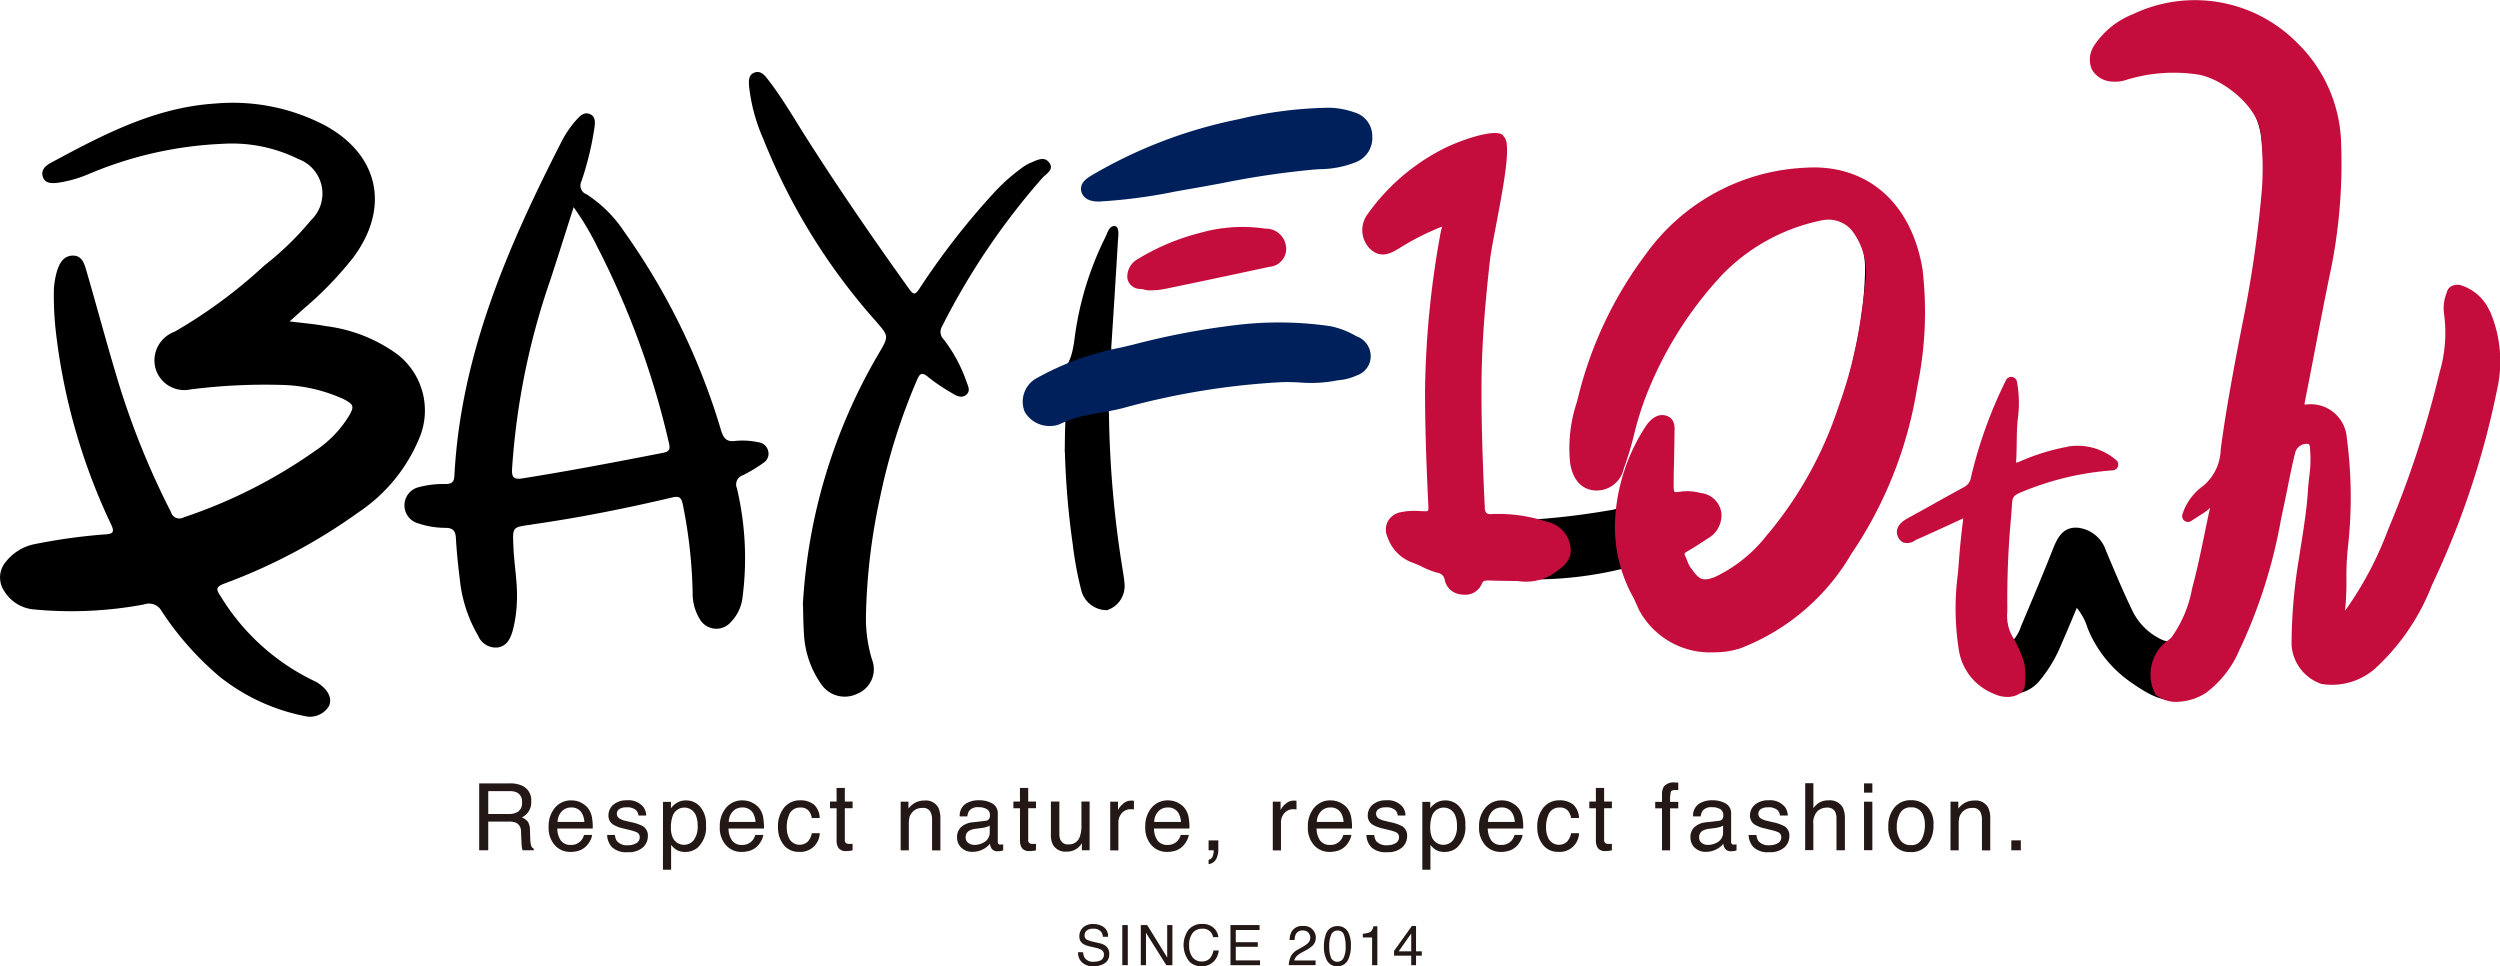
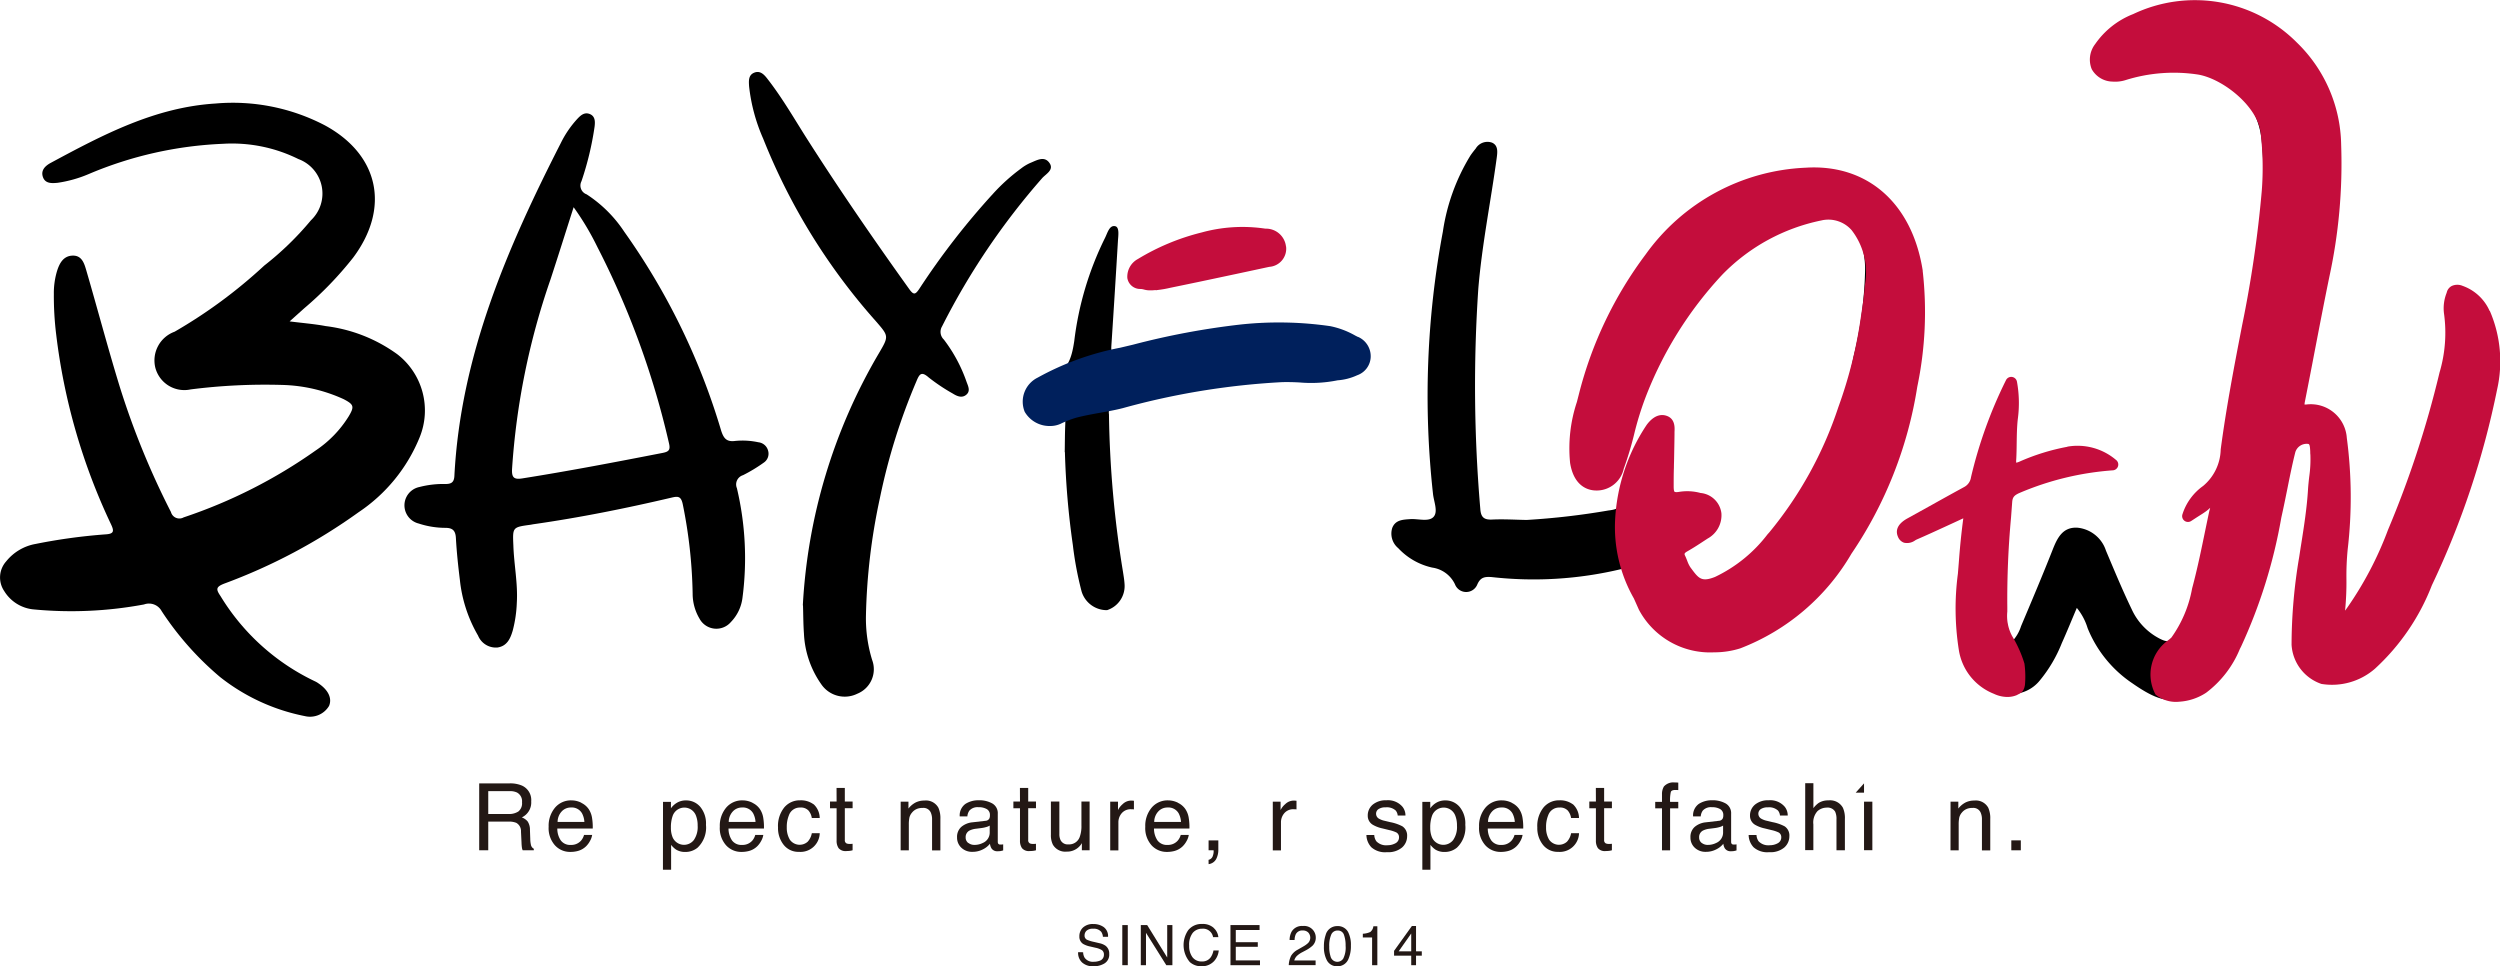
<svg xmlns="http://www.w3.org/2000/svg" width="126.201" height="48.782" viewBox="0 0 126.201 48.782">
  <g id="グループ_35" data-name="グループ 35" transform="translate(558 178.999)">
    <path id="パス_53" data-name="パス 53" d="M74.256,121.4H75.79a1.508,1.508,0,0,1,.625.112.8.8,0,0,1,.467.8.83.83,0,0,1-.475.806.69.69,0,0,1,.3.211.762.762,0,0,1,.111.425l.016.452a1.377,1.377,0,0,0,.032.287.281.281,0,0,0,.147.207v.076h-.561a.418.418,0,0,1-.036-.112,2.115,2.115,0,0,1-.023-.266l-.027-.563a.475.475,0,0,0-.239-.443.961.961,0,0,0-.4-.062H74.713v1.447h-.457Zm1.485,1.546a.844.844,0,0,0,.495-.129.53.53,0,0,0,.182-.464.5.5,0,0,0-.255-.492.812.812,0,0,0-.364-.069H74.713v1.153Z" transform="translate(-608.066 -260.854)" fill="#231815" />
    <path id="パス_54" data-name="パス 54" d="M86.657,124.164a.93.93,0,0,1,.372.318,1.1,1.1,0,0,1,.165.434,2.853,2.853,0,0,1,.036.542H85.441a1.061,1.061,0,0,0,.176.6.584.584,0,0,0,.508.227.654.654,0,0,0,.513-.215.735.735,0,0,0,.152-.288H87.2a.862.862,0,0,1-.107.3,1.1,1.1,0,0,1-.2.272.956.956,0,0,1-.463.248,1.4,1.4,0,0,1-.335.036,1.027,1.027,0,0,1-.774-.334,1.3,1.3,0,0,1-.317-.936,1.42,1.42,0,0,1,.32-.962,1.052,1.052,0,0,1,.836-.37,1.111,1.111,0,0,1,.5.123m.148.966a1.073,1.073,0,0,0-.116-.429.593.593,0,0,0-.562-.3.621.621,0,0,0-.474.206.78.78,0,0,0-.2.523Z" transform="translate(-615.308 -262.632)" fill="#231815" />
-     <path id="パス_55" data-name="パス 55" d="M94.474,125.765a.591.591,0,0,0,.106.317.67.67,0,0,0,.553.2.829.829,0,0,0,.412-.1.331.331,0,0,0,.179-.309.263.263,0,0,0-.143-.241,1.71,1.71,0,0,0-.359-.117l-.334-.082a1.648,1.648,0,0,1-.472-.175.521.521,0,0,1-.271-.464.706.706,0,0,1,.255-.565,1.025,1.025,0,0,1,.685-.216.957.957,0,0,1,.812.326.7.7,0,0,1,.151.445H95.66a.467.467,0,0,0-.1-.253.656.656,0,0,0-.506-.162.618.618,0,0,0-.363.089.277.277,0,0,0-.123.236.289.289,0,0,0,.162.256.987.987,0,0,0,.276.1l.279.067a2.177,2.177,0,0,1,.608.209.553.553,0,0,1,.241.5.755.755,0,0,1-.252.567,1.083,1.083,0,0,1-.768.239,1.04,1.04,0,0,1-.787-.249.936.936,0,0,1-.248-.617Z" transform="translate(-621.43 -262.613)" fill="#231815" />
    <path id="パス_56" data-name="パス 56" d="M102.739,124.1h.4v.326a1.016,1.016,0,0,1,.272-.26.876.876,0,0,1,.493-.138.928.928,0,0,1,.712.321,1.311,1.311,0,0,1,.292.915,1.4,1.4,0,0,1-.422,1.148.957.957,0,0,1-.623.218.847.847,0,0,1-.468-.122,1.078,1.078,0,0,1-.247-.237v1.256h-.413Zm1.556,1.928a1.15,1.15,0,0,0,.193-.725,1.353,1.353,0,0,0-.085-.505.625.625,0,0,0-1.18.023,1.7,1.7,0,0,0-.085.583,1.233,1.233,0,0,0,.085.484.627.627,0,0,0,1.073.139" transform="translate(-627.27 -262.622)" fill="#231815" />
    <path id="パス_57" data-name="パス 57" d="M113.188,124.164a.928.928,0,0,1,.372.318,1.092,1.092,0,0,1,.165.434,2.881,2.881,0,0,1,.036.542h-1.789a1.061,1.061,0,0,0,.176.6.585.585,0,0,0,.509.227.654.654,0,0,0,.513-.215.73.73,0,0,0,.151-.288h.407a.868.868,0,0,1-.107.3,1.1,1.1,0,0,1-.2.272.956.956,0,0,1-.463.248,1.4,1.4,0,0,1-.335.036,1.026,1.026,0,0,1-.774-.334,1.3,1.3,0,0,1-.317-.936,1.42,1.42,0,0,1,.319-.962,1.053,1.053,0,0,1,.836-.37,1.111,1.111,0,0,1,.5.123m.148.966a1.067,1.067,0,0,0-.116-.429.593.593,0,0,0-.562-.3.622.622,0,0,0-.474.206.78.78,0,0,0-.2.523Z" transform="translate(-633.196 -262.632)" fill="#231815" />
    <path id="パス_58" data-name="パス 58" d="M122.351,124.194a.967.967,0,0,1,.313.7h-.4a.744.744,0,0,0-.168-.378.528.528,0,0,0-.42-.151.581.581,0,0,0-.565.385,1.533,1.533,0,0,0-.11.617,1.161,1.161,0,0,0,.156.622.606.606,0,0,0,.9.1.86.86,0,0,0,.208-.429h.4a.972.972,0,0,1-1.05.942.942.942,0,0,1-.769-.352,1.351,1.351,0,0,1-.287-.881,1.485,1.485,0,0,1,.315-1.009,1.016,1.016,0,0,1,.8-.36,1.072,1.072,0,0,1,.676.2" transform="translate(-639.284 -262.599)" fill="#231815" />
    <path id="パス_59" data-name="パス 59" d="M128.94,122.1h.418v.687h.393v.338h-.393v1.605a.174.174,0,0,0,.087.172.375.375,0,0,0,.161.025l.064,0a.756.756,0,0,0,.08-.007v.328a.912.912,0,0,1-.148.03,1.393,1.393,0,0,1-.166.009.449.449,0,0,1-.393-.148.658.658,0,0,1-.1-.384v-1.629h-.333v-.338h.333Z" transform="translate(-644.711 -261.325)" fill="#231815" />
    <path id="パス_60" data-name="パス 60" d="M139.565,124.1h.393v.349a1.1,1.1,0,0,1,.37-.31.985.985,0,0,1,.434-.094.716.716,0,0,1,.708.365,1.3,1.3,0,0,1,.1.572v1.578h-.42v-1.55a.842.842,0,0,0-.066-.363.4.4,0,0,0-.4-.23.805.805,0,0,0-.241.03.621.621,0,0,0-.3.2.608.608,0,0,0-.135.251,1.705,1.705,0,0,0-.031.371v1.288h-.413Z" transform="translate(-652.099 -262.632)" fill="#231815" />
    <path id="パス_61" data-name="パス 61" d="M149.759,125.058a.225.225,0,0,0,.191-.119.366.366,0,0,0,.027-.159.336.336,0,0,0-.15-.308.8.8,0,0,0-.43-.1.544.544,0,0,0-.458.175.576.576,0,0,0-.1.289h-.386a.712.712,0,0,1,.295-.635,1.206,1.206,0,0,1,.657-.179,1.334,1.334,0,0,1,.7.165.561.561,0,0,1,.269.514v1.417a.182.182,0,0,0,.026.1.128.128,0,0,0,.111.039c.018,0,.039,0,.062,0l.074-.01v.306a1.247,1.247,0,0,1-.147.035,1.1,1.1,0,0,1-.138.007.338.338,0,0,1-.31-.152.578.578,0,0,1-.072-.227,1.049,1.049,0,0,1-.363.287,1.121,1.121,0,0,1-.521.122.776.776,0,0,1-.56-.208.689.689,0,0,1-.217-.52.669.669,0,0,1,.213-.53,1.022,1.022,0,0,1,.561-.232Zm-.87,1.117a.488.488,0,0,0,.31.1.942.942,0,0,0,.423-.1.568.568,0,0,0,.345-.548V125.3a.707.707,0,0,1-.2.08,1.591,1.591,0,0,1-.234.046l-.25.032a.972.972,0,0,0-.338.094.366.366,0,0,0-.192.344.339.339,0,0,0,.131.282" transform="translate(-658.006 -262.623)" fill="#231815" />
    <path id="パス_62" data-name="パス 62" d="M157.357,122.1h.418v.687h.393v.338h-.393v1.605a.174.174,0,0,0,.087.172.375.375,0,0,0,.161.025l.064,0a.755.755,0,0,0,.08-.007v.328a.911.911,0,0,1-.148.03,1.393,1.393,0,0,1-.166.009.449.449,0,0,1-.393-.148.658.658,0,0,1-.1-.384v-1.629h-.333v-.338h.333Z" transform="translate(-663.871 -261.325)" fill="#231815" />
    <path id="パス_63" data-name="パス 63" d="M163.282,124.21v1.633a.7.7,0,0,0,.058.308.4.4,0,0,0,.4.221.566.566,0,0,0,.573-.386,1.57,1.57,0,0,0,.083-.567V124.21h.413v2.46h-.391l0-.363a.824.824,0,0,1-.2.237.852.852,0,0,1-.563.193.723.723,0,0,1-.7-.352,1.062,1.062,0,0,1-.1-.5V124.21Z" transform="translate(-667.805 -262.746)" fill="#231815" />
    <path id="パス_64" data-name="パス 64" d="M172.036,124.1h.393v.425a.938.938,0,0,1,.237-.3.614.614,0,0,1,.434-.178l.039,0,.094.009v.437a.647.647,0,0,0-.068-.009l-.068,0a.59.59,0,0,0-.48.2.7.7,0,0,0-.168.463v1.415h-.413Z" transform="translate(-673.992 -262.632)" fill="#231815" />
    <path id="パス_65" data-name="パス 65" d="M179.121,124.164a.93.93,0,0,1,.372.318,1.1,1.1,0,0,1,.165.434,2.853,2.853,0,0,1,.036.542h-1.789a1.061,1.061,0,0,0,.176.6.584.584,0,0,0,.508.227.654.654,0,0,0,.513-.215.735.735,0,0,0,.152-.288h.407a.869.869,0,0,1-.107.3,1.1,1.1,0,0,1-.2.272.956.956,0,0,1-.463.248,1.4,1.4,0,0,1-.335.036,1.027,1.027,0,0,1-.774-.334,1.3,1.3,0,0,1-.317-.936,1.42,1.42,0,0,1,.32-.962,1.052,1.052,0,0,1,.836-.37,1.111,1.111,0,0,1,.5.123m.148.966a1.073,1.073,0,0,0-.116-.429.594.594,0,0,0-.563-.3.621.621,0,0,0-.474.206.78.78,0,0,0-.2.523Z" transform="translate(-677.651 -262.632)" fill="#231815" />
    <path id="パス_66" data-name="パス 66" d="M187.274,131.207a.29.29,0,0,0,.223-.224.644.644,0,0,0,.035-.2c0-.011,0-.02,0-.029a.139.139,0,0,0-.006-.029h-.25v-.5h.492v.464a1,1,0,0,1-.11.48.5.5,0,0,1-.381.255Z" transform="translate(-684.266 -266.801)" fill="#231815" />
    <path id="パス_67" data-name="パス 67" d="M197.231,124.1h.393v.425a.938.938,0,0,1,.237-.3.614.614,0,0,1,.434-.178l.039,0,.094.009v.437a.648.648,0,0,0-.068-.009l-.068,0a.59.59,0,0,0-.48.2.7.7,0,0,0-.168.463v1.415h-.413Z" transform="translate(-690.98 -262.632)" fill="#231815" />
-     <path id="パス_68" data-name="パス 68" d="M204.316,124.164a.931.931,0,0,1,.372.318,1.1,1.1,0,0,1,.164.434,2.852,2.852,0,0,1,.036.542H203.1a1.061,1.061,0,0,0,.176.6.584.584,0,0,0,.508.227.654.654,0,0,0,.513-.215.735.735,0,0,0,.152-.288h.407a.862.862,0,0,1-.107.3,1.1,1.1,0,0,1-.2.272.956.956,0,0,1-.463.248,1.4,1.4,0,0,1-.335.036,1.027,1.027,0,0,1-.774-.334,1.3,1.3,0,0,1-.317-.936,1.42,1.42,0,0,1,.32-.962,1.052,1.052,0,0,1,.836-.37,1.111,1.111,0,0,1,.5.123m.148.966a1.072,1.072,0,0,0-.116-.429.593.593,0,0,0-.562-.3.621.621,0,0,0-.474.206.78.78,0,0,0-.2.523Z" transform="translate(-694.638 -262.632)" fill="#231815" />
    <path id="パス_69" data-name="パス 69" d="M212.132,125.765a.591.591,0,0,0,.106.317.67.67,0,0,0,.553.2.829.829,0,0,0,.412-.1.331.331,0,0,0,.179-.309.263.263,0,0,0-.143-.241,1.709,1.709,0,0,0-.359-.117l-.334-.082a1.649,1.649,0,0,1-.471-.175.521.521,0,0,1-.271-.464.706.706,0,0,1,.255-.565,1.025,1.025,0,0,1,.685-.216.957.957,0,0,1,.812.326.7.7,0,0,1,.151.445h-.391a.467.467,0,0,0-.1-.253.656.656,0,0,0-.506-.162.618.618,0,0,0-.363.089.277.277,0,0,0-.123.236.289.289,0,0,0,.162.256.987.987,0,0,0,.276.1l.279.067a2.177,2.177,0,0,1,.609.209.553.553,0,0,1,.241.5.756.756,0,0,1-.252.567,1.084,1.084,0,0,1-.768.239,1.04,1.04,0,0,1-.787-.249.936.936,0,0,1-.248-.617Z" transform="translate(-700.759 -262.613)" fill="#231815" />
    <path id="パス_70" data-name="パス 70" d="M220.4,124.1h.4v.326a1.016,1.016,0,0,1,.272-.26.876.876,0,0,1,.493-.138.928.928,0,0,1,.712.321,1.311,1.311,0,0,1,.292.915,1.4,1.4,0,0,1-.422,1.148.957.957,0,0,1-.623.218.847.847,0,0,1-.468-.122,1.078,1.078,0,0,1-.247-.237v1.256H220.4Zm1.556,1.928a1.15,1.15,0,0,0,.193-.725,1.353,1.353,0,0,0-.085-.505.625.625,0,0,0-1.18.023,1.7,1.7,0,0,0-.085.583,1.234,1.234,0,0,0,.085.484.627.627,0,0,0,1.073.139" transform="translate(-706.6 -262.622)" fill="#231815" />
    <path id="パス_71" data-name="パス 71" d="M230.846,124.164a.93.93,0,0,1,.372.318,1.1,1.1,0,0,1,.165.434,2.854,2.854,0,0,1,.036.542H229.63a1.061,1.061,0,0,0,.176.6.584.584,0,0,0,.508.227.654.654,0,0,0,.513-.215.735.735,0,0,0,.152-.288h.407a.863.863,0,0,1-.107.3,1.1,1.1,0,0,1-.2.272.956.956,0,0,1-.463.248,1.4,1.4,0,0,1-.335.036,1.027,1.027,0,0,1-.774-.334,1.3,1.3,0,0,1-.317-.936,1.42,1.42,0,0,1,.32-.962,1.052,1.052,0,0,1,.836-.37,1.111,1.111,0,0,1,.5.123m.148.966a1.072,1.072,0,0,0-.116-.429.593.593,0,0,0-.562-.3.621.621,0,0,0-.474.206.78.78,0,0,0-.2.523Z" transform="translate(-712.526 -262.632)" fill="#231815" />
    <path id="パス_72" data-name="パス 72" d="M240.009,124.194a.967.967,0,0,1,.313.7h-.4a.744.744,0,0,0-.168-.378.528.528,0,0,0-.42-.151.581.581,0,0,0-.565.385,1.533,1.533,0,0,0-.11.617,1.161,1.161,0,0,0,.156.622.606.606,0,0,0,.9.1.86.86,0,0,0,.208-.429h.4a.972.972,0,0,1-1.05.942.942.942,0,0,1-.769-.352,1.351,1.351,0,0,1-.287-.881,1.485,1.485,0,0,1,.315-1.009,1.016,1.016,0,0,1,.8-.36,1.072,1.072,0,0,1,.676.2" transform="translate(-718.613 -262.599)" fill="#231815" />
    <path id="パス_73" data-name="パス 73" d="M246.6,122.1h.418v.687h.393v.338h-.393v1.605a.174.174,0,0,0,.087.172.375.375,0,0,0,.161.025l.064,0a.756.756,0,0,0,.08-.007v.328a.912.912,0,0,1-.148.03,1.393,1.393,0,0,1-.166.009.449.449,0,0,1-.393-.148.658.658,0,0,1-.1-.384v-1.629h-.333v-.338h.333Z" transform="translate(-724.041 -261.325)" fill="#231815" />
    <path id="パス_74" data-name="パス 74" d="M256.923,121.466a.633.633,0,0,1,.558-.211l.08,0,.094.007v.377l-.094-.006h-.054q-.191,0-.228.1a1.913,1.913,0,0,0-.037.5h.413v.326h-.413v2.122h-.409v-2.122h-.342v-.326h.342v-.386a.74.74,0,0,1,.09-.377" transform="translate(-730.935 -260.754)" fill="#231815" />
    <path id="パス_75" data-name="パス 75" d="M263.4,125.058a.224.224,0,0,0,.191-.119.36.36,0,0,0,.028-.159.337.337,0,0,0-.15-.308.8.8,0,0,0-.43-.1.545.545,0,0,0-.459.175.583.583,0,0,0-.1.289h-.386a.713.713,0,0,1,.295-.635,1.208,1.208,0,0,1,.657-.179,1.335,1.335,0,0,1,.7.165.561.561,0,0,1,.268.514v1.417a.182.182,0,0,0,.026.1.128.128,0,0,0,.111.039c.018,0,.039,0,.062,0l.074-.01v.306a1.246,1.246,0,0,1-.147.035,1.086,1.086,0,0,1-.138.007.339.339,0,0,1-.31-.152.579.579,0,0,1-.071-.227,1.048,1.048,0,0,1-.363.287,1.122,1.122,0,0,1-.521.122.776.776,0,0,1-.559-.208.689.689,0,0,1-.217-.52.669.669,0,0,1,.213-.53,1.021,1.021,0,0,1,.561-.232Zm-.87,1.117a.486.486,0,0,0,.31.1.942.942,0,0,0,.423-.1.568.568,0,0,0,.345-.548V125.3a.7.7,0,0,1-.195.08,1.6,1.6,0,0,1-.234.046l-.25.032a.968.968,0,0,0-.338.094.366.366,0,0,0-.192.344.339.339,0,0,0,.131.282" transform="translate(-734.626 -262.623)" fill="#231815" />
    <path id="パス_76" data-name="パス 76" d="M271.363,125.765a.591.591,0,0,0,.106.317.67.67,0,0,0,.553.2.828.828,0,0,0,.412-.1.331.331,0,0,0,.179-.309.264.264,0,0,0-.142-.241,1.723,1.723,0,0,0-.359-.117l-.334-.082a1.647,1.647,0,0,1-.472-.175.521.521,0,0,1-.271-.464.706.706,0,0,1,.255-.565,1.026,1.026,0,0,1,.685-.216.959.959,0,0,1,.813.326.7.7,0,0,1,.151.445h-.391a.465.465,0,0,0-.1-.253.656.656,0,0,0-.506-.162.617.617,0,0,0-.363.089.277.277,0,0,0-.123.236.289.289,0,0,0,.162.256.986.986,0,0,0,.276.1l.279.067a2.177,2.177,0,0,1,.608.209.553.553,0,0,1,.241.5.755.755,0,0,1-.252.567,1.084,1.084,0,0,1-.769.239,1.039,1.039,0,0,1-.787-.249.935.935,0,0,1-.248-.617Z" transform="translate(-740.694 -262.613)" fill="#231815" />
    <path id="パス_77" data-name="パス 77" d="M279.735,121.368h.413v1.259a1.191,1.191,0,0,1,.264-.262.891.891,0,0,1,.5-.131.737.737,0,0,1,.726.374,1.279,1.279,0,0,1,.1.567v1.578h-.425V123.2a.866.866,0,0,0-.069-.4.44.44,0,0,0-.423-.2.7.7,0,0,0-.466.177.85.85,0,0,0-.209.668v1.3h-.413Z" transform="translate(-746.607 -260.83)" fill="#231815" />
-     <path id="パス_78" data-name="パス 78" d="M288.849,121.4h.42v.468h-.42Zm0,.925h.42v2.448h-.42Z" transform="translate(-752.752 -260.854)" fill="#231815" />
-     <path id="パス_79" data-name="パス 79" d="M294.575,124.308a1.241,1.241,0,0,1,.326.932,1.607,1.607,0,0,1-.288.983,1.037,1.037,0,0,1-.892.388,1,1,0,0,1-.8-.343,1.357,1.357,0,0,1-.3-.921,1.472,1.472,0,0,1,.312-.987,1.046,1.046,0,0,1,.84-.367,1.1,1.1,0,0,1,.8.317m-.257,1.635a1.558,1.558,0,0,0,.151-.692,1.239,1.239,0,0,0-.109-.56.612.612,0,0,0-.595-.339.585.585,0,0,0-.545.289,1.348,1.348,0,0,0-.17.7,1.173,1.173,0,0,0,.17.654.6.6,0,0,0,.54.262.563.563,0,0,0,.557-.311" transform="translate(-755.298 -262.598)" fill="#231815" />
+     <path id="パス_78" data-name="パス 78" d="M288.849,121.4v.468h-.42Zm0,.925h.42v2.448h-.42Z" transform="translate(-752.752 -260.854)" fill="#231815" />
    <path id="パス_80" data-name="パス 80" d="M302.253,124.1h.393v.349a1.1,1.1,0,0,1,.37-.31.985.985,0,0,1,.434-.094.716.716,0,0,1,.708.365,1.3,1.3,0,0,1,.1.572v1.578h-.42v-1.55a.837.837,0,0,0-.067-.363.4.4,0,0,0-.4-.23.806.806,0,0,0-.241.03.621.621,0,0,0-.3.2.608.608,0,0,0-.135.251,1.705,1.705,0,0,0-.031.371v1.288h-.413Z" transform="translate(-761.789 -262.632)" fill="#231815" />
    <rect id="長方形_13" data-name="長方形 13" width="0.48" height="0.501" transform="translate(-456.468 -136.577)" fill="#231815" />
    <path id="パス_81" data-name="パス 81" d="M167.307,144.617a.569.569,0,0,0,.078.28.511.511,0,0,0,.464.2.794.794,0,0,0,.271-.044.31.31,0,0,0,.236-.306.268.268,0,0,0-.1-.236,1,1,0,0,0-.318-.12l-.266-.062a1.184,1.184,0,0,1-.368-.134.428.428,0,0,1-.187-.379.591.591,0,0,1,.184-.448.723.723,0,0,1,.52-.175.885.885,0,0,1,.526.154.56.56,0,0,1,.217.491h-.258a.525.525,0,0,0-.084-.25.482.482,0,0,0-.409-.158.459.459,0,0,0-.334.1.326.326,0,0,0-.1.237.232.232,0,0,0,.12.218,1.715,1.715,0,0,0,.356.11l.275.065a.826.826,0,0,1,.307.128.485.485,0,0,1,.187.412.518.518,0,0,1-.239.481,1.047,1.047,0,0,1-.554.145.815.815,0,0,1-.577-.193.658.658,0,0,1-.2-.52Z" transform="translate(-670.63 -275.546)" fill="#231815" />
    <rect id="長方形_14" data-name="長方形 14" width="0.277" height="2.024" transform="translate(-501.346 -132.3)" fill="#231815" />
    <path id="パス_82" data-name="パス 82" d="M176.776,143.352h.323l1.01,1.636v-1.636h.262v2.024h-.308l-1.025-1.634v1.634h-.262Z" transform="translate(-677.188 -275.652)" fill="#231815" />
    <path id="パス_83" data-name="パス 83" d="M184.927,143.385a.719.719,0,0,1,.233.46h-.267a.509.509,0,0,0-.552-.424.6.6,0,0,0-.474.21.971.971,0,0,0-.181.645.949.949,0,0,0,.163.577.566.566,0,0,0,.487.221.512.512,0,0,0,.454-.233.9.9,0,0,0,.123-.322h.267a.917.917,0,0,1-.234.536.829.829,0,0,1-.643.261.842.842,0,0,1-.586-.214,1.326,1.326,0,0,1-.078-1.608.851.851,0,0,1,.7-.312.814.814,0,0,1,.59.2" transform="translate(-681.657 -275.538)" fill="#231815" />
    <path id="パス_84" data-name="パス 84" d="M190.67,143.352h1.469v.248h-1.2v.615h1.111v.234h-1.111v.686h1.222v.241h-1.49Z" transform="translate(-686.556 -275.652)" fill="#231815" />
    <path id="パス_85" data-name="パス 85" d="M199.792,145.024a.85.85,0,0,1,.358-.343l.265-.153a1.234,1.234,0,0,0,.25-.177.386.386,0,0,0,.009-.536.375.375,0,0,0-.276-.1.36.36,0,0,0-.353.194.7.7,0,0,0-.058.287h-.252a.889.889,0,0,1,.1-.42.6.6,0,0,1,.569-.287.586.586,0,0,1,.652.591.555.555,0,0,1-.166.405,1.649,1.649,0,0,1-.346.237l-.189.1a1.205,1.205,0,0,0-.212.142.515.515,0,0,0-.174.266h1.078v.234h-1.355a1.152,1.152,0,0,1,.106-.444" transform="translate(-692.635 -275.743)" fill="#231815" />
    <path id="パス_86" data-name="パス 86" d="M206.383,143.824a1.41,1.41,0,0,1,.133.668,1.611,1.611,0,0,1-.12.666.587.587,0,0,1-.568.378.569.569,0,0,1-.529-.309,1.415,1.415,0,0,1-.145-.692,1.713,1.713,0,0,1,.087-.577.594.594,0,0,1,.589-.45.583.583,0,0,1,.554.316m-.25,1.315a1.233,1.233,0,0,0,.115-.637,1.566,1.566,0,0,0-.083-.553.315.315,0,0,0-.322-.217.336.336,0,0,0-.321.206,1.42,1.42,0,0,0-.1.607,1.5,1.5,0,0,0,.064.485.353.353,0,0,0,.648.109" transform="translate(-696.322 -275.757)" fill="#231815" />
    <path id="パス_87" data-name="パス 87" d="M211.181,144.1v-.19a1.011,1.011,0,0,0,.375-.087.432.432,0,0,0,.158-.29h.2V145.5h-.265v-1.4Z" transform="translate(-700.385 -275.774)" fill="#231815" />
    <path id="パス_88" data-name="パス 88" d="M216.9,145.47v-.482h-.866v-.242l.9-1.254h.209v1.28h.291v.216h-.291v.482Zm0-.7v-.9l-.633.9Z" transform="translate(-703.661 -275.746)" fill="#231815" />
    <path id="パス_89" data-name="パス 89" d="M222.437,41.049a37.193,37.193,0,0,0,4.107-.477c.466-.053.706-.17.752-.7a6.588,6.588,0,0,1,.97-3,1.841,1.841,0,0,1,.136-.2c.239-.283.472-.712.88-.567.333.119.221.565.225.883.011.833.027,1.666.021,2.5,0,.359.066.544.5.474a4.388,4.388,0,0,1,1.027.011.9.9,0,0,1,.566,1.617,5.244,5.244,0,0,1-1.227.888c-.3.155-.321.333-.2.627.561,1.346,1.162,1.566,2.417.811a10.609,10.609,0,0,0,3.248-3.423,23.027,23.027,0,0,0,3.064-7.7,20.117,20.117,0,0,0,.573-4.215,4.552,4.552,0,0,0-.283-1.778,1.721,1.721,0,0,0-1.694-1.174,6.829,6.829,0,0,0-3.715,1.235,13.077,13.077,0,0,0-4.59,5.25,20.579,20.579,0,0,0-2.057,5.744,2.411,2.411,0,0,1-.569,1.278.914.914,0,0,1-1.476-.06,2.73,2.73,0,0,1-.361-2.253,18.838,18.838,0,0,1,3.921-9.326,9.951,9.951,0,0,1,7.429-4.047,5.011,5.011,0,0,1,5.653,4.287,15.947,15.947,0,0,1,.173,5.073,20.634,20.634,0,0,1-3.1,9.35,13.042,13.042,0,0,1-4.6,4.667,5,5,0,0,1-3.256.645,3.863,3.863,0,0,1-2.959-2.45,10.506,10.506,0,0,1-.444-1.244c-.066-.211-.16-.288-.388-.242a18.976,18.976,0,0,1-6.539.4c-.335-.02-.553,0-.718.376a.605.605,0,0,1-1.126-.01,1.5,1.5,0,0,0-1.144-.843,3.327,3.327,0,0,1-1.722-.983.953.953,0,0,1-.3-1.022c.162-.409.539-.416.905-.442.4-.028.936.152,1.179-.114s.009-.776-.029-1.176a44.947,44.947,0,0,1,.5-13.225,10.166,10.166,0,0,1,1.392-3.842c.083-.121.174-.237.267-.351a.69.69,0,0,1,.815-.3c.327.138.283.481.244.773-.3,2.2-.744,4.377-.929,6.6a72.789,72.789,0,0,0,.1,11.114c.029.416.173.562.6.542.586-.028,1.176.011,1.765.021" transform="translate(-703.349 -193.802)" />
    <path id="パス_90" data-name="パス 90" d="M14.62,26.987c.677.086,1.258.131,1.827.238a7.758,7.758,0,0,1,3.61,1.422,3.585,3.585,0,0,1,1.128,4.189A8.31,8.31,0,0,1,18.1,36.622a28.5,28.5,0,0,1-6.776,3.6c-.434.168-.425.289-.193.63a11.2,11.2,0,0,0,4.773,4.306,1.086,1.086,0,0,1,.17.1c.5.337.7.756.536,1.141a1.117,1.117,0,0,1-1.222.513,10.018,10.018,0,0,1-4.278-1.972,15.309,15.309,0,0,1-2.949-3.326.727.727,0,0,0-.891-.338,19.986,19.986,0,0,1-5.616.246A1.95,1.95,0,0,1,.213,40.6a1.222,1.222,0,0,1,.1-1.5A2.457,2.457,0,0,1,1.8,38.221a28.6,28.6,0,0,1,3.537-.484c.427-.026.427-.171.263-.516a30.917,30.917,0,0,1-2.762-9.559,16.086,16.086,0,0,1-.12-2.054,3.88,3.88,0,0,1,.161-1.162c.122-.387.315-.76.776-.779.483-.02.6.4.705.758.571,1.96,1.093,3.935,1.693,5.886a40.3,40.3,0,0,0,2.577,6.3.44.44,0,0,0,.642.269A25.553,25.553,0,0,0,15.94,33.5,5.637,5.637,0,0,0,17.6,31.784c.3-.5.263-.6-.248-.869a7.927,7.927,0,0,0-3.131-.721,29.786,29.786,0,0,0-4.6.227,1.512,1.512,0,0,1-1.781-1.1,1.543,1.543,0,0,1,.974-1.813,25.1,25.1,0,0,0,4.527-3.34,15.236,15.236,0,0,0,2.354-2.283,1.857,1.857,0,0,0-.633-3.093,7.537,7.537,0,0,0-3.8-.77,19.367,19.367,0,0,0-6.8,1.534,6.313,6.313,0,0,1-1.553.435c-.3.028-.631.046-.745-.3s.136-.565.4-.708c2.625-1.413,5.26-2.808,8.325-2.995a10.041,10.041,0,0,1,5.506,1.1c2.745,1.487,3.305,4.171,1.435,6.677a17.731,17.731,0,0,1-2.482,2.569l-.728.653" transform="translate(-558 -189.762)" />
    <path id="パス_91" data-name="パス 91" d="M309.825,31.243c-.263.619-.5,1.205-.76,1.783a6.982,6.982,0,0,1-1.117,1.89,1.829,1.829,0,0,1-2.92-.11,5.141,5.141,0,0,1-.93-2.746,23.177,23.177,0,0,1,.2-4.984,21.544,21.544,0,0,1,1.663-6.522,1.563,1.563,0,0,1,.544-.838,11.574,11.574,0,0,1-.016,1.786c-.127,2.5-.27,4.992-.376,7.49a12.937,12.937,0,0,0,.225,3.22c.049.236.128.465.205.743a2.022,2.022,0,0,0,.468-.793c.54-1.279,1.082-2.558,1.591-3.849.236-.6.506-1.154,1.24-1.12a1.684,1.684,0,0,1,1.454,1.161c.42.993.831,1.988,1.3,2.96a3.119,3.119,0,0,0,1.218,1.372c.614.366.816.334,1.206-.257a9.033,9.033,0,0,0,1.089-2.973c.748-3.134,1.113-6.334,1.634-9.506.386-2.352.785-4.263,1.142-6.62a19.831,19.831,0,0,0,.269-5.709,4.163,4.163,0,0,0-4.881-3.655c-.642.12-1.275.285-1.912.43-.127.029-.253.064-.382.087a.972.972,0,0,1-1.111-.421.955.955,0,0,1,.159-1.14,6.332,6.332,0,0,1,2.4-1.653c3.379-1.527,8.581.984,9.163,5.773a23.334,23.334,0,0,1-.284,6.731c-.739,4.377-1.543,8.3-2.355,12.669a25.011,25.011,0,0,1-1.806,6.141,5.753,5.753,0,0,1-1.681,2.323c-1.475,1.079-1.954,1.457-3.847.135a6.1,6.1,0,0,1-2.248-2.778,2.97,2.97,0,0,0-.545-1.021" transform="translate(-762.986 -179.555)" />
    <path id="パス_92" data-name="パス 92" d="M68.182,39.35c.026.979.235,1.946.175,2.931a6.4,6.4,0,0,1-.206,1.4c-.117.4-.285.784-.767.856a.97.97,0,0,1-.983-.6,7.035,7.035,0,0,1-.919-2.82c-.087-.7-.161-1.4-.2-2.1-.019-.376-.16-.519-.527-.52a4.337,4.337,0,0,1-1.35-.218.945.945,0,0,1,.037-1.844,4.766,4.766,0,0,1,1.311-.151c.3,0,.437-.086.453-.412.315-6.071,2.666-11.495,5.372-16.8a5.185,5.185,0,0,1,.826-1.212c.167-.178.361-.365.638-.252s.271.387.242.631A15.412,15.412,0,0,1,71.621,21a.471.471,0,0,0,.259.661,6.529,6.529,0,0,1,1.9,1.887,33.992,33.992,0,0,1,4.892,10.042c.127.392.275.577.707.52a3.742,3.742,0,0,1,1.171.067.569.569,0,0,1,.491.422.541.541,0,0,1-.221.608,7.813,7.813,0,0,1-1.046.632.487.487,0,0,0-.307.655,15.34,15.34,0,0,1,.28,5.546,2.127,2.127,0,0,1-.584,1.212.965.965,0,0,1-1.583-.171,2.465,2.465,0,0,1-.347-1.259,24.561,24.561,0,0,0-.5-4.522c-.085-.4-.234-.406-.559-.33-2.306.542-4.628,1.008-6.975,1.344-.049.007-.1.019-.145.026-.909.124-.909.124-.873,1.012m3.045-17.044c-.412,1.29-.782,2.469-1.166,3.642a36.362,36.362,0,0,0-1.943,9.573c-.021.423.085.546.512.479,2.373-.376,4.732-.828,7.09-1.288.3-.06.4-.141.322-.477a42.276,42.276,0,0,0-3.618-9.918,13.742,13.742,0,0,0-1.2-2.011" transform="translate(-600.268 -190.85)" />
    <path id="パス_93" data-name="パス 93" d="M118.772,38.084a28.031,28.031,0,0,1,3.84-12.728c.511-.868.5-.864-.157-1.623a31.172,31.172,0,0,1-5.684-9.21,8.923,8.923,0,0,1-.711-2.637c-.016-.261-.046-.562.245-.688.318-.139.524.1.695.324.754.969,1.362,2.035,2.02,3.067,1.635,2.562,3.358,5.063,5.128,7.533.221.308.309.269.5-.013a37.558,37.558,0,0,1,3.753-4.835,9.5,9.5,0,0,1,1.384-1.243,2.276,2.276,0,0,1,.459-.279c.325-.128.715-.384.98,0,.239.344-.173.548-.365.758A35.723,35.723,0,0,0,125.8,24a.535.535,0,0,0,.09.663,7.637,7.637,0,0,1,1.152,2.15c.08.214.2.45-.017.635s-.467.078-.679-.056a9.392,9.392,0,0,1-1.22-.815c-.369-.324-.468-.172-.615.182a30.84,30.84,0,0,0-1.853,5.928,30.837,30.837,0,0,0-.7,5.926,7.148,7.148,0,0,0,.312,2.223,1.332,1.332,0,0,1-.745,1.705,1.434,1.434,0,0,1-1.825-.481,4.823,4.823,0,0,1-.872-2.56c-.034-.472-.033-.947-.047-1.415" transform="translate(-636.245 -186.522)" />
    <path id="パス_94" data-name="パス 94" d="M161.794,46.458c.008-.474.007-.948.028-1.421.012-.281-.025-.413-.374-.355a.978.978,0,0,1-1.144-.7,1.007,1.007,0,0,1,.5-1.21.636.636,0,0,1,.172-.093c.966-.242,1.167-.956,1.3-1.841a16.019,16.019,0,0,1,1.544-5.183c.129-.247.224-.675.523-.606.226.052.151.489.136.759q-.151,2.542-.318,5.084c-.04.6-.053.591.51.446a34.336,34.336,0,0,1,7.124-1.273,8.1,8.1,0,0,1,3.65.428,2.734,2.734,0,0,1,.639.356.775.775,0,0,1-.122,1.412,2.96,2.96,0,0,1-1.472.316,35.764,35.764,0,0,0-10,1.362.513.513,0,0,0-.463.6,53.149,53.149,0,0,0,.706,7.946c.032.21.069.42.081.631a1.278,1.278,0,0,1-.884,1.315,1.328,1.328,0,0,1-1.283-.938,17.085,17.085,0,0,1-.444-2.356,40.762,40.762,0,0,1-.4-4.685" transform="translate(-666.046 -202.629)" />
    <path id="パス_95" data-name="パス 95" d="M344.016,15.705a2.343,2.343,0,0,0-1.367-1.274.676.676,0,0,0-.545.005.491.491,0,0,0-.249.306l-.016.053a2.1,2.1,0,0,0-.13,1.024,7.046,7.046,0,0,1-.23,3.006l-.007.033a50.766,50.766,0,0,1-2.586,7.884,17.607,17.607,0,0,1-2.076,3.957c-.019.025-.038.053-.058.081l-.032.045q0-.019,0-.04a14.64,14.64,0,0,0,.065-1.549,13.752,13.752,0,0,1,.063-1.5,22.648,22.648,0,0,0-.044-5.627,1.824,1.824,0,0,0-2.065-1.686h-.07a1.008,1.008,0,0,1,.023-.167q.248-1.252.487-2.506c.238-1.234.483-2.509.74-3.76a26.929,26.929,0,0,0,.6-6.674,7.337,7.337,0,0,0-2.238-5.169A7.26,7.26,0,0,0,326.019.712,4.179,4.179,0,0,0,324.1,2.228a1.28,1.28,0,0,0-.173,1.263,1.225,1.225,0,0,0,1.049.629,1.739,1.739,0,0,0,.652-.073,8.13,8.13,0,0,1,3.687-.279c1.283.233,2.981,1.624,3.135,2.915a15.079,15.079,0,0,1,.061,2.953,59.405,59.405,0,0,1-.993,6.79c-.407,2.1-.8,4.156-1.08,6.262a2.47,2.47,0,0,1-.89,1.846,2.793,2.793,0,0,0-1.04,1.425.294.294,0,0,0,.438.343l.307-.2c.182-.116.322-.2.456-.3a1.6,1.6,0,0,0,.145-.119l.052-.046c-.007.028-.015.059-.021.081-.011.041-.022.082-.031.121-.068.318-.133.637-.2.956-.182.885-.37,1.8-.6,2.684l-.059.224a6.131,6.131,0,0,1-1.046,2.482,1.647,1.647,0,0,1-.163.136,2.126,2.126,0,0,0-.637,2.742,1.6,1.6,0,0,0,1.19.361,2.775,2.775,0,0,0,1.367-.456,5.265,5.265,0,0,0,1.7-2.21l.061-.119a26.208,26.208,0,0,0,2.029-6.5l.071-.325c.083-.379.159-.76.236-1.14.122-.607.247-1.234.4-1.841a.6.6,0,0,1,.636-.425c.067.006.106.027.119.4,0,.05,0,.1.007.143a6.215,6.215,0,0,1-.059,1.119c-.024.209-.048.425-.061.642-.055.92-.2,1.848-.342,2.745q-.054.339-.105.677a26.655,26.655,0,0,0-.383,4.409,2.223,2.223,0,0,0,1.507,1.983,3.3,3.3,0,0,0,2.7-.766,11.2,11.2,0,0,0,2.876-4.215,42.652,42.652,0,0,0,3.294-9.888,6.408,6.408,0,0,0-.37-3.965" transform="translate(-776.336 -179)" fill="#c40d3c" />
    <path id="パス_96" data-name="パス 96" d="M260.987,31.166c-.532-3.409-2.8-5.4-5.918-5.2A10.481,10.481,0,0,0,247,30.342a19.86,19.86,0,0,0-3.364,7.03c-.035.137-.07.275-.106.414a7.414,7.414,0,0,0-.345,3.081c.173,1.085.788,1.33,1.139,1.38a1.4,1.4,0,0,0,1.568-1.083,16.863,16.863,0,0,0,.528-1.749,15.468,15.468,0,0,1,.554-1.806,19.1,19.1,0,0,1,3.9-6.251,9.681,9.681,0,0,1,5-2.731,1.559,1.559,0,0,1,1.525.494,3.481,3.481,0,0,1,.664,2.781c-.034.5-.113,1.019-.189,1.524a22.565,22.565,0,0,1-1.15,4.633,19.531,19.531,0,0,1-3.485,6.317l-.085.094a7.246,7.246,0,0,1-2.656,2.155c-.681.268-.825.075-1.208-.443l-.034-.046a1.471,1.471,0,0,1-.157-.324c-.032-.081-.064-.162-.1-.24-.053-.109-.068-.142.118-.248.287-.163.564-.344.831-.52l.184-.12a1.338,1.338,0,0,0,.692-1.269,1.168,1.168,0,0,0-1.054-1.029,2.565,2.565,0,0,0-1.078-.057c-.145.026-.212.008-.227,0s-.05-.043-.051-.262c0-.323,0-.653.012-.972,0-.146.007-.292.009-.438l.007-.392c.006-.286.011-.572.014-.858,0-.034,0-.07,0-.106.012-.22.036-.678-.422-.818-.5-.152-.855.3-.972.448a9.5,9.5,0,0,0-1.6,4.728,7.266,7.266,0,0,0,.943,4.051c.084.187.167.374.249.56a4.068,4.068,0,0,0,3.8,2.16,4.346,4.346,0,0,0,1.32-.2,11.108,11.108,0,0,0,5.613-4.777,20.75,20.75,0,0,0,3.324-8.429,18.413,18.413,0,0,0,.272-5.859" transform="translate(-721.926 -196.499)" fill="#c40d3c" />
-     <path id="パス_97" data-name="パス 97" d="M220.506,40.263a7.809,7.809,0,0,0-2.85-.415.414.414,0,0,1-.276-.05.448.448,0,0,1-.083-.293c-.081-1.663-.185-4.135-.164-6.392.021-2.116.217-4.183.387-5.746l.028-.257c.121-1.129.991-4.756.86-5.872a.719.719,0,0,0-.241-.55c-.478-.291-2.275.344-3.112.8a10.527,10.527,0,0,0-3.711,3.274,1.337,1.337,0,0,0,.168,1.707c.559.523,1.113.181,1.48-.045a12.678,12.678,0,0,1,2.149-1.085,1.327,1.327,0,0,1-.053.193,47.023,47.023,0,0,0-.808,8.1c0,2.319.115,4.7.17,5.853.008.164-.025.2-.024.2a.382.382,0,0,1-.189.021l-.2-.007a3.516,3.516,0,0,0-1.007.061.94.94,0,0,0-.64.482.918.918,0,0,0,0,.782,2.086,2.086,0,0,0,1.265,1.281,4.436,4.436,0,0,1,.481.208,3.791,3.791,0,0,0,.779.3.425.425,0,0,1,.354.334.919.919,0,0,0,.8.755,1.232,1.232,0,0,0,.218.02.9.9,0,0,0,.858-.548c.063-.145.112-.181.409-.17.331.012.663.016.995.021l.419.006a2.583,2.583,0,0,0,1.691-.312l.1-.066c.4-.266.9-.6.874-1.213a1.5,1.5,0,0,0-1.134-1.387" transform="translate(-700.344 -192.898)" fill="#c40d3c" />
    <path id="パス_98" data-name="パス 98" d="M302.522,61.94a10.879,10.879,0,0,0-2.4.744.838.838,0,0,1-.172.058.778.778,0,0,1,0-.157c.016-.277.02-.556.023-.826.006-.394.011-.8.054-1.2a6.017,6.017,0,0,0-.041-1.911.294.294,0,0,0-.552-.075,22.638,22.638,0,0,0-1.767,4.9.66.66,0,0,1-.353.5q-.808.441-1.612.891-.616.342-1.233.683c-.6.328-.595.689-.489.933a.512.512,0,0,0,.306.3.692.692,0,0,0,.563-.119c.03-.017.059-.035.086-.046.48-.208.962-.43,1.428-.644.289-.133.577-.265.867-.4l.047-.021v.009c-.1.757-.167,1.438-.215,2.083-.018.235-.038.47-.057.705a13.423,13.423,0,0,0,.044,3.824,2.848,2.848,0,0,0,1.772,2.236,1.613,1.613,0,0,0,.655.159,1.212,1.212,0,0,0,.5-.091c.178-.1.35-.126.414-.511a4.835,4.835,0,0,0-.026-1.084,6.082,6.082,0,0,0-.622-1.389,2.157,2.157,0,0,1-.242-1.234c0-.081,0-.161,0-.241a44.813,44.813,0,0,1,.188-4.506l.058-.777c.018-.241.093-.339.352-.457a14.636,14.636,0,0,1,4.739-1.15.294.294,0,0,0,.148-.527,3,3,0,0,0-2.447-.669" transform="translate(-756.17 -218.383)" fill="#c40d3c" />
-     <path id="パス_99" data-name="パス 99" d="M181.313,16.928a4.068,4.068,0,0,0-1.249-.235,20.838,20.838,0,0,0-4.625.587,23.847,23.847,0,0,0-7.393,2.829c-.216.13-.665.4-.5.869.062.174.254.45.839.45.05,0,.1,0,.159-.007a26.566,26.566,0,0,0,3.681-.489c.294-.053.59-.107.885-.157.513-.089,1.026-.183,1.539-.278a43.616,43.616,0,0,1,4.625-.683l.29-.02a4.955,4.955,0,0,0,1.841-.361,1.308,1.308,0,0,0,.809-1.313,1.241,1.241,0,0,0-.9-1.193" transform="translate(-670.942 -190.254)" fill="#00205c" />
    <path id="パス_100" data-name="パス 100" d="M182.684,36.164a1.017,1.017,0,0,0-1.043-.9,7.79,7.79,0,0,0-3.223.195,11.515,11.515,0,0,0-3.21,1.338,1.015,1.015,0,0,0-.533.959.657.657,0,0,0,.678.553.948.948,0,0,1,.144.024,1.081,1.081,0,0,0,.334.046c.06,0,.118,0,.173-.006s.11-.006.165,0v-.007a5.582,5.582,0,0,0,.679-.117c.38-.078.906-.187,1.489-.309,1.166-.246,2.565-.544,3.5-.747a.918.918,0,0,0,.852-1.027" transform="translate(-675.767 -202.721)" fill="#c40d3c" />
    <path id="パス_101" data-name="パス 101" d="M175.367,50.711l-.146-.074a4.256,4.256,0,0,0-1.255-.473,18.135,18.135,0,0,0-4.527-.084A38.456,38.456,0,0,0,164,51.1l-.651.154a14.058,14.058,0,0,0-4.153,1.506,1.355,1.355,0,0,0-.657,1.728,1.447,1.447,0,0,0,1.279.716,1.27,1.27,0,0,0,.527-.109,5.094,5.094,0,0,1,.8-.312c.387-.1.793-.175,1.185-.245.377-.067.767-.136,1.152-.234a37.586,37.586,0,0,1,8.044-1.314c.292-.008.6,0,.892.016a6.713,6.713,0,0,0,1.914-.108,2.851,2.851,0,0,0,.99-.256,1.017,1.017,0,0,0,.682-.913,1.066,1.066,0,0,0-.631-1.021" transform="translate(-664.811 -212.698)" fill="#00205c" />
  </g>
</svg>